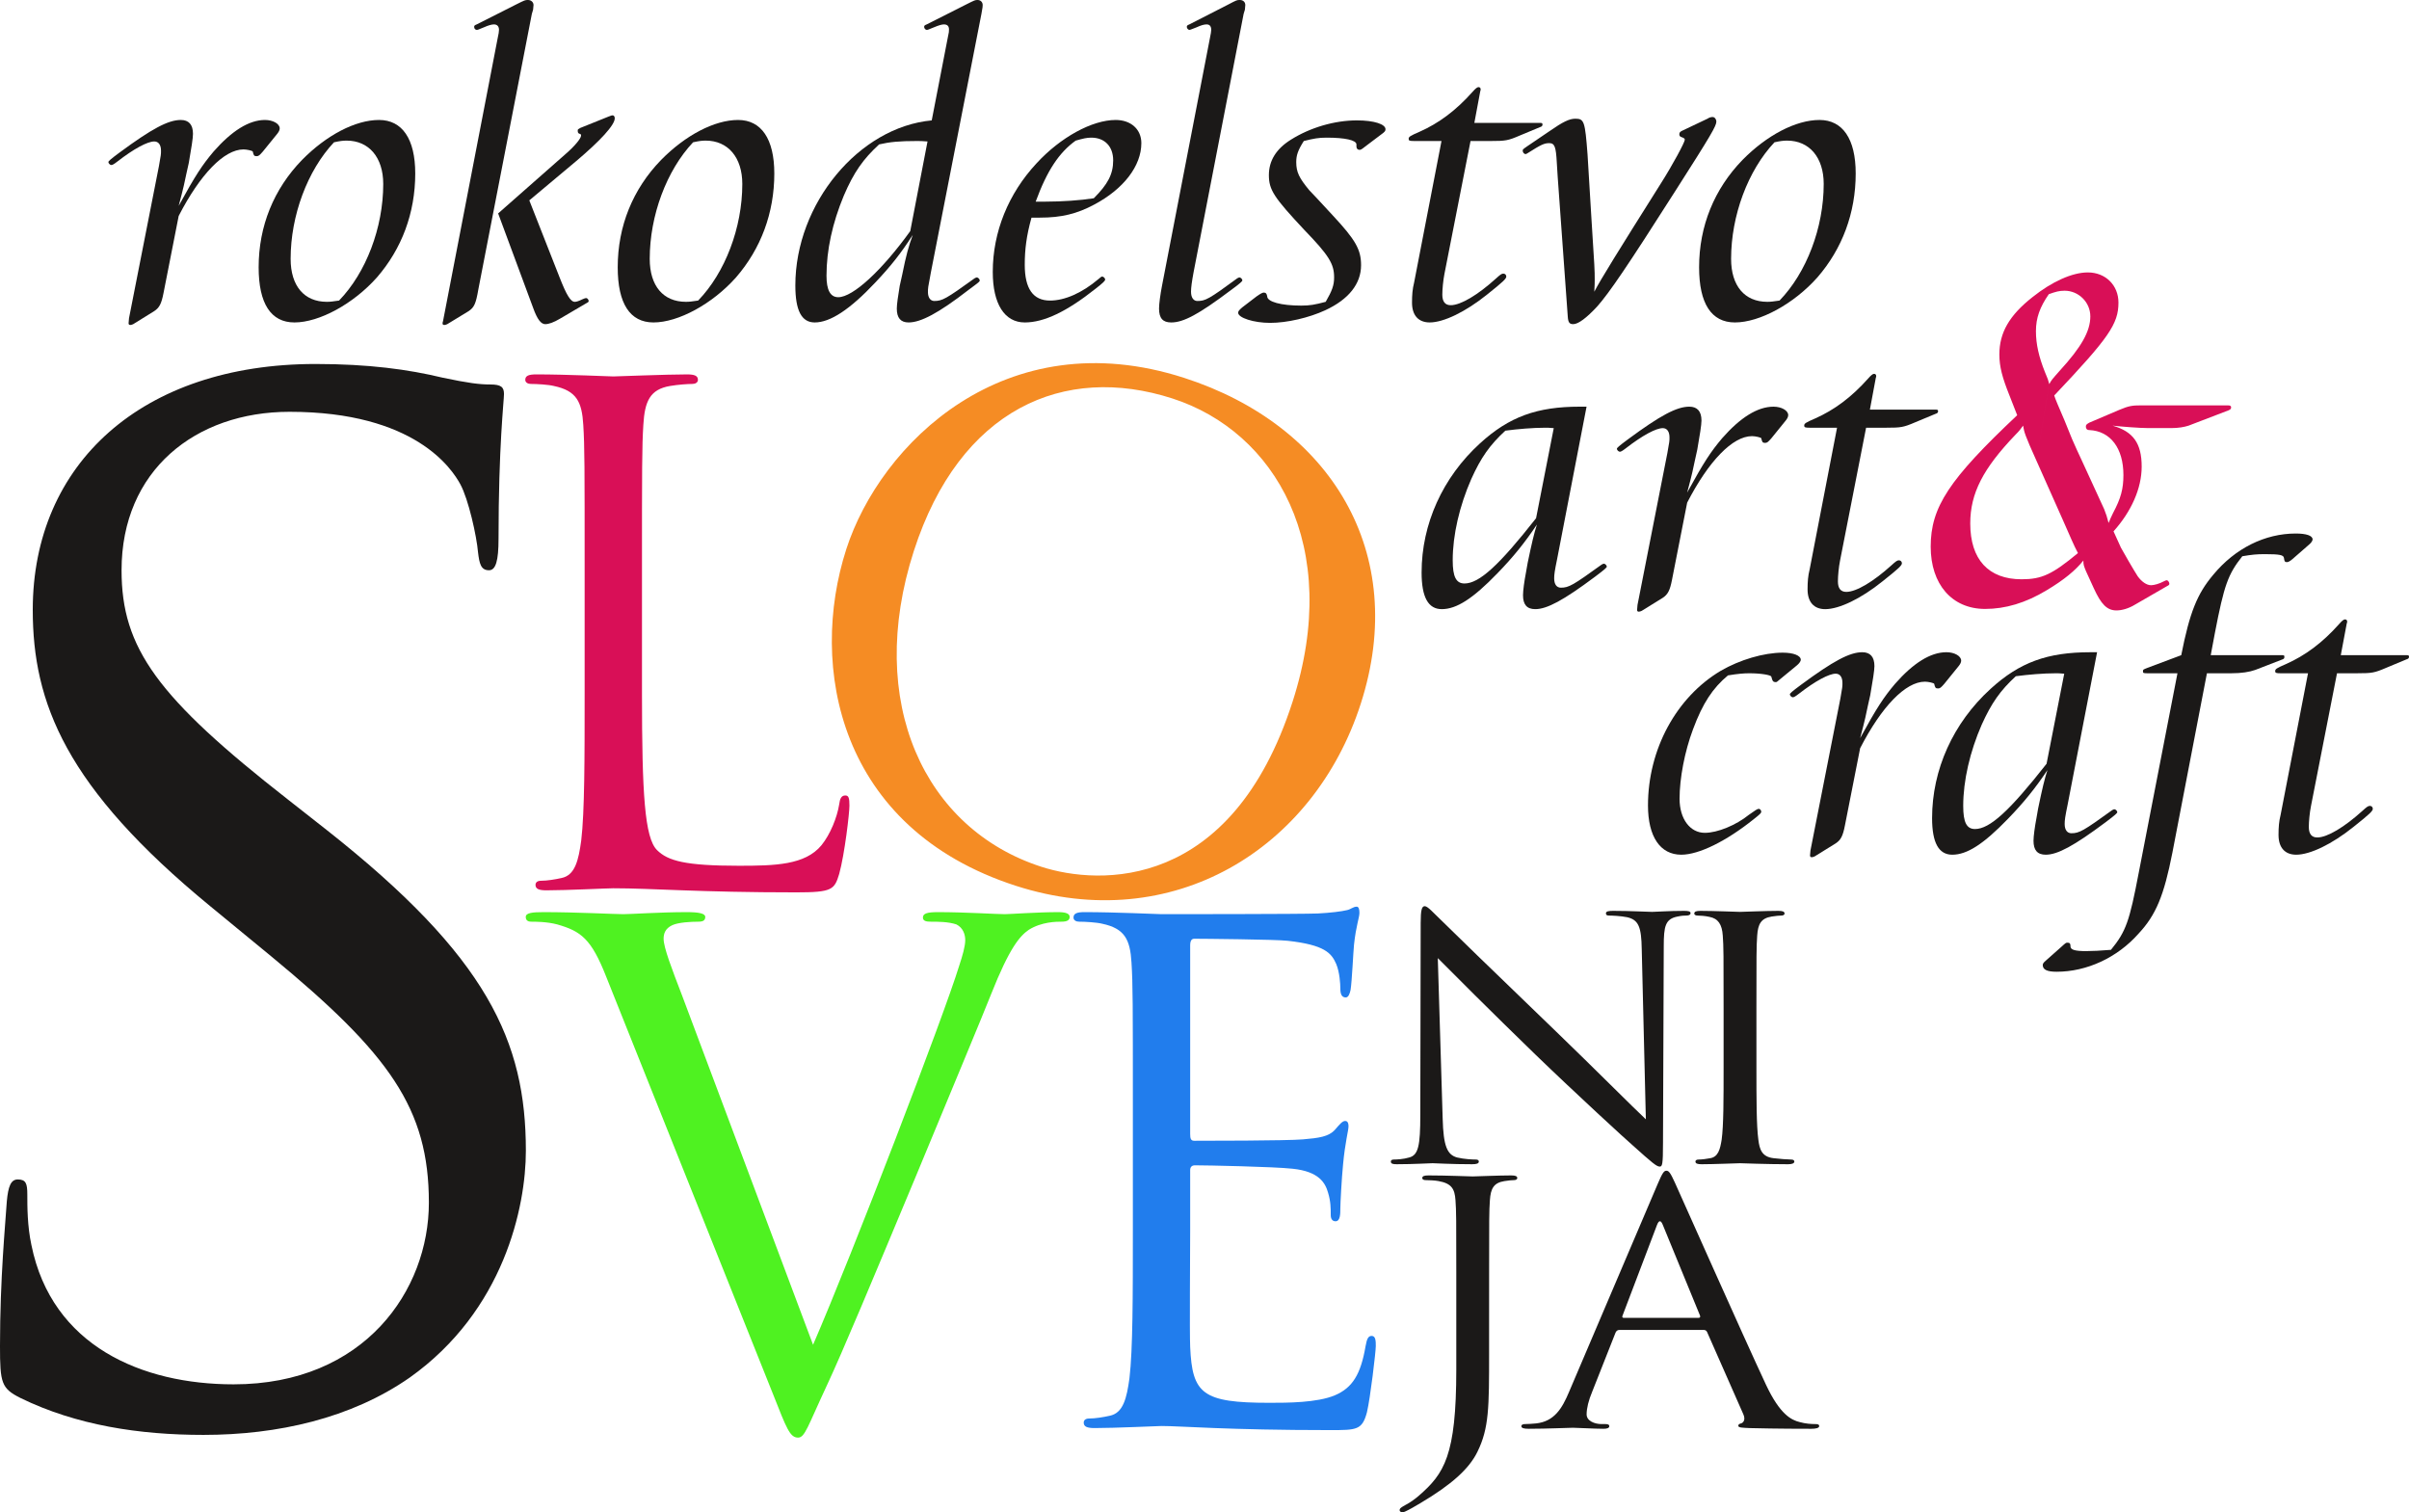
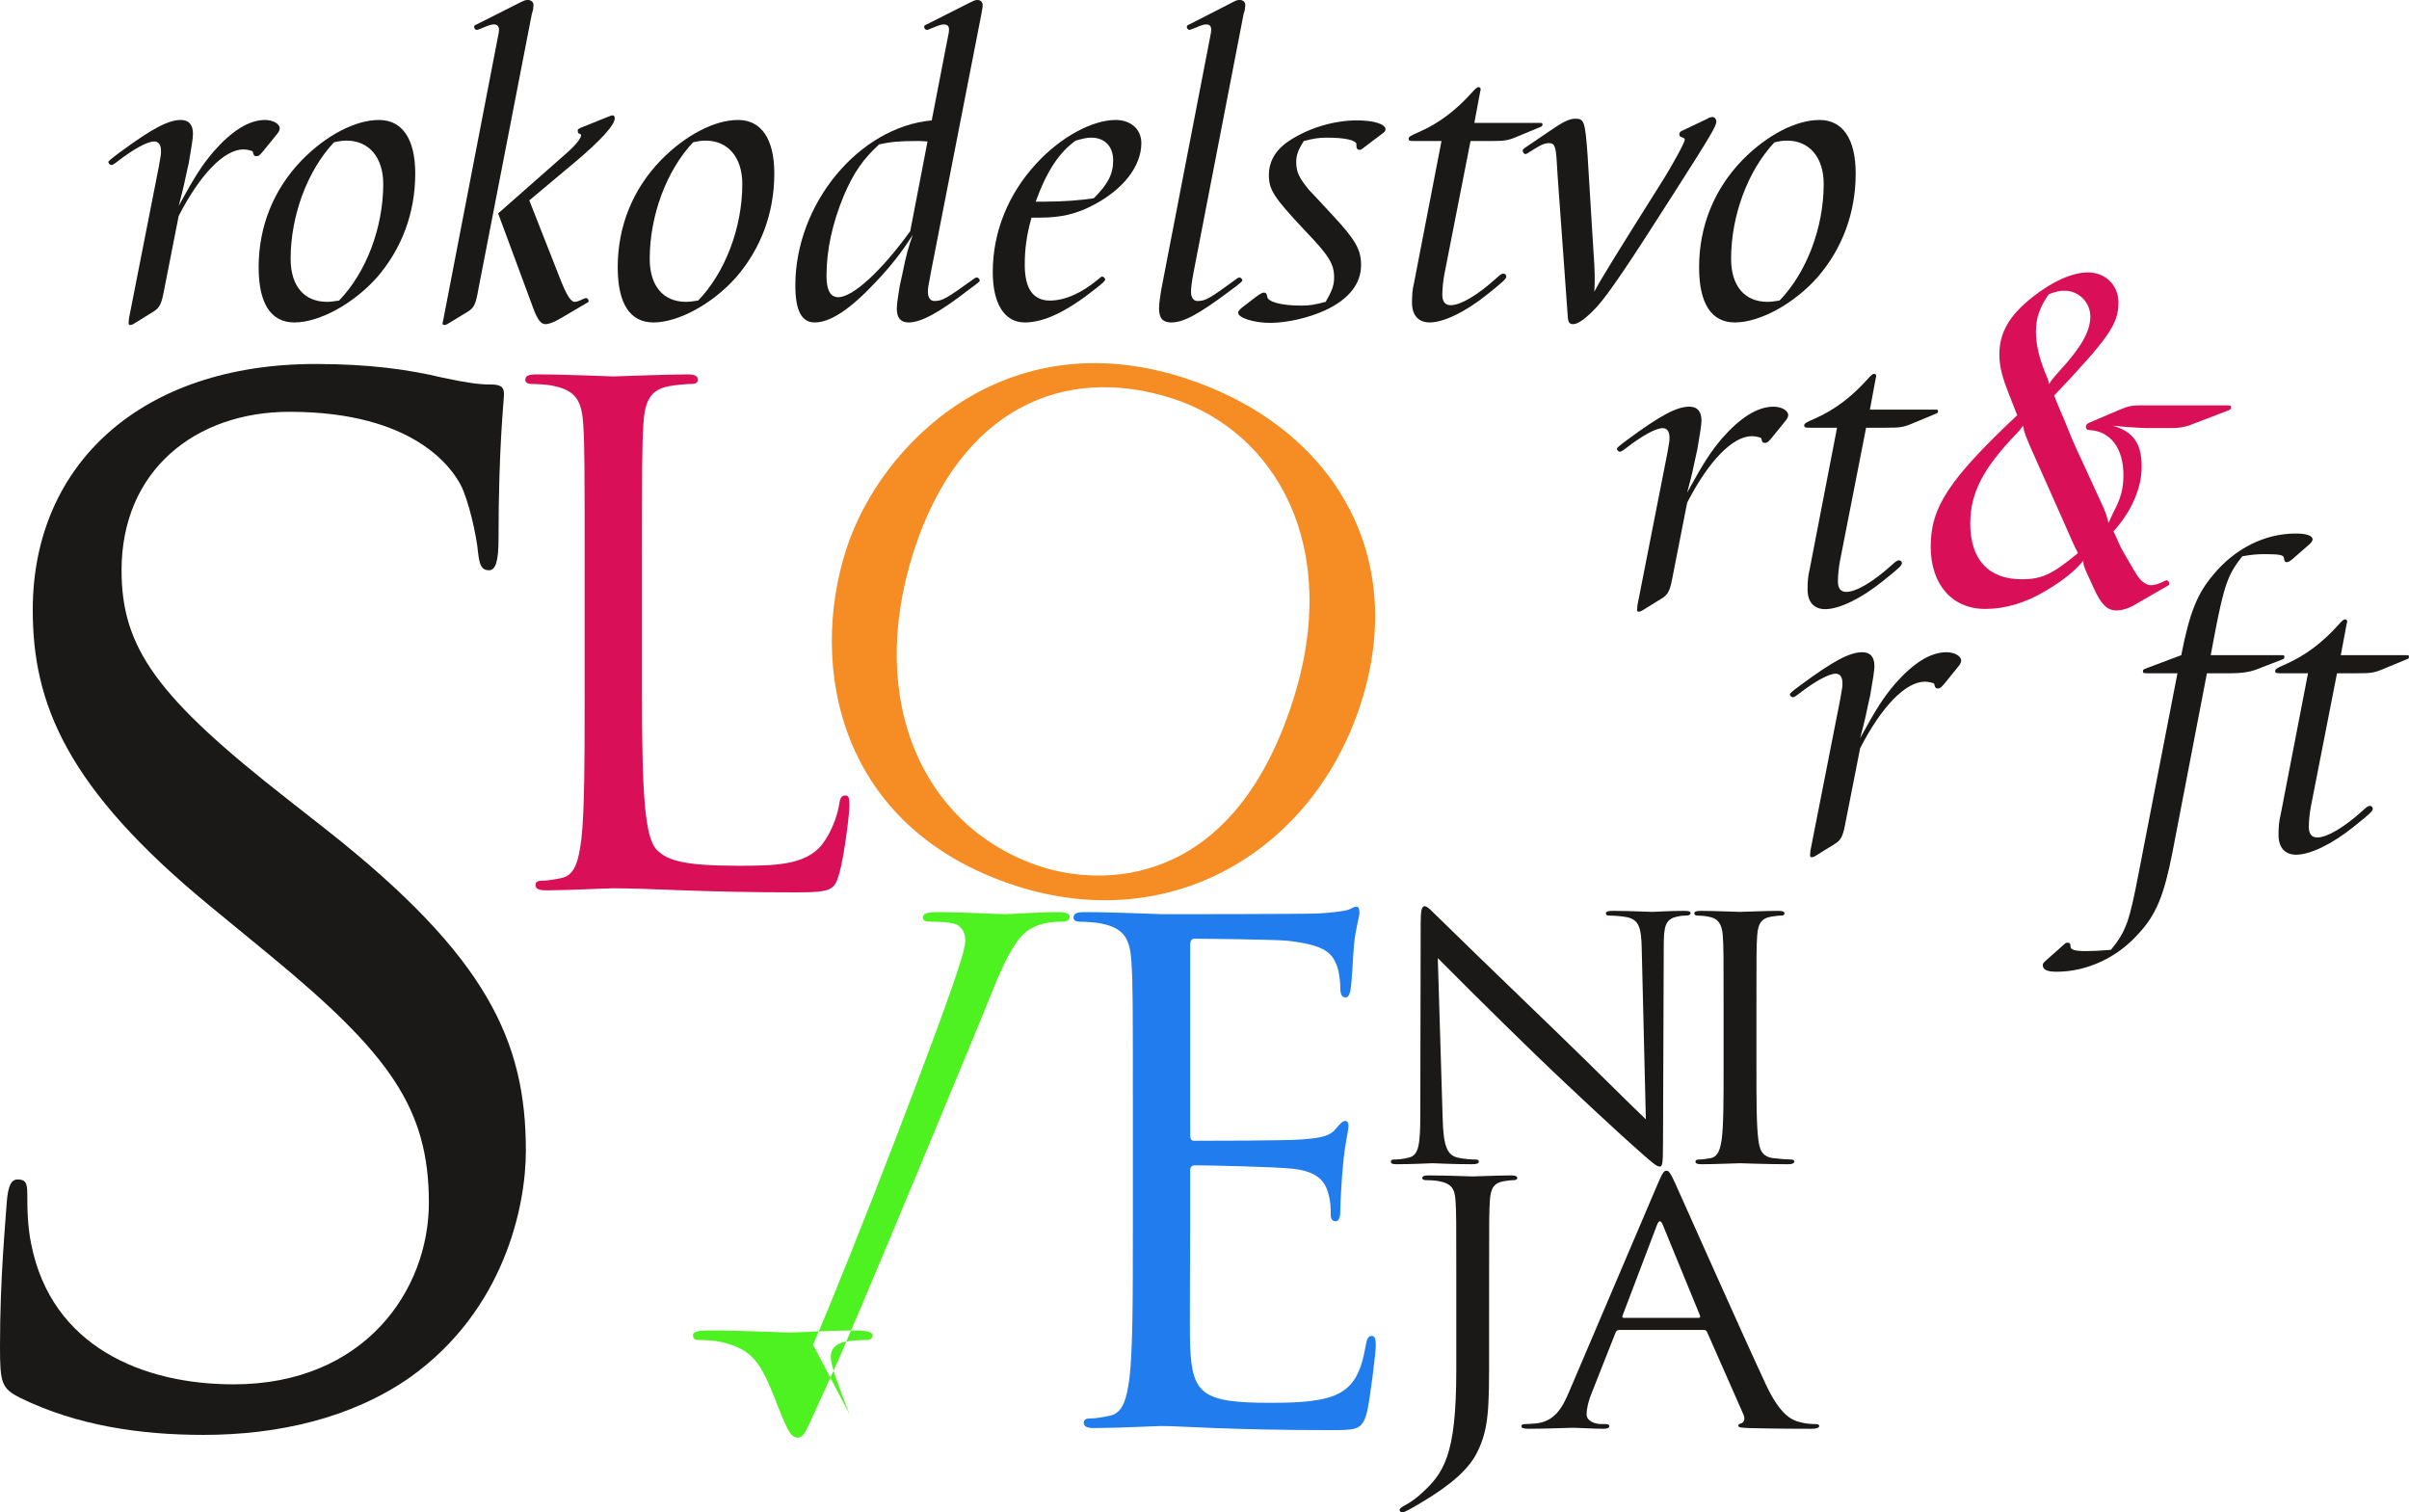
<svg xmlns="http://www.w3.org/2000/svg" xmlns:ns1="http://sodipodi.sourceforge.net/DTD/sodipodi-0.dtd" xmlns:ns2="http://www.inkscape.org/namespaces/inkscape" version="1.1" width="392.623" height="246.449" id="svg1170" viewBox="0 0 392.623 246.449" ns1:docname="rokodelstvo-logo.svg" ns2:version="1.0.1 (3bc2e81, 2020-09-07)">
  <defs id="defs1174" />
  <ns1:namedview pagecolor="#ffffff" bordercolor="#666666" borderopacity="1" objecttolerance="10" gridtolerance="10" guidetolerance="10" ns2:pageopacity="0" ns2:pageshadow="2" ns2:window-width="2560" ns2:window-height="1411" id="namedview1172" showgrid="false" ns2:zoom="2.9837635" ns2:cx="152.38413" ns2:cy="97.84954" ns2:window-x="0" ns2:window-y="0" ns2:window-maximized="1" ns2:current-layer="svg1170" ns2:document-rotation="0" />
  <g id="g1823" transform="translate(-156.118,-290.856)">
    <path d="m 159.457,518.687 c -3.118,-1.561 -3.34,-2.448 -3.34,-8.456 0,-11.135 0.887,-20.035 1.112,-23.601 0.223,-2.446 0.669,-3.56 1.78,-3.56 1.338,0 1.56,0.668 1.56,2.445 0,2.007 0,5.124 0.667,8.24 3.34,16.475 18.032,22.705 32.946,22.705 21.372,0 31.834,-15.36 31.834,-29.606 0,-15.36 -6.454,-24.263 -25.601,-40.067 l -10.018,-8.236 c -23.596,-19.367 -28.941,-33.171 -28.941,-48.309 0,-23.816 17.81,-40.067 46.082,-40.067 8.682,0 15.138,0.887 20.703,2.226 4.231,0.89 6.01,1.112 7.791,1.112 1.783,0 2.225,0.446 2.225,1.561 0,1.112 -0.888,8.457 -0.888,23.594 0,3.563 -0.446,5.121 -1.558,5.121 -1.337,0 -1.56,-1.115 -1.78,-2.897 -0.225,-2.67 -1.558,-8.678 -2.894,-11.129 -1.337,-2.445 -7.348,-11.797 -27.828,-11.797 -15.359,0 -27.38,9.571 -27.38,25.824 0,12.687 5.788,20.703 27.158,37.397 l 6.232,4.896 c 26.271,20.705 32.504,34.501 32.504,52.315 0,9.124 -3.564,26.043 -18.923,36.953 -9.572,6.676 -21.591,9.347 -33.616,9.347 -10.463,0 -20.702,-1.561 -29.827,-6.011 z" style="fill:#1b1918;fill-rule:evenodd" id="path1105" />
    <path d="m 260.749,403.92 c 0,16.35 0.443,23.467 2.447,25.469 1.777,1.78 4.671,2.559 13.345,2.559 5.895,0 10.788,-0.113 13.457,-3.338 1.447,-1.78 2.561,-4.561 2.893,-6.671 0.111,-0.89 0.333,-1.447 1,-1.447 0.556,0 0.668,0.444 0.668,1.666 0,1.226 -0.778,7.9 -1.668,11.124 -0.779,2.556 -1.113,3.003 -7.006,3.003 -16.017,0 -23.359,-0.668 -29.808,-0.668 -1.001,0 -7.564,0.335 -10.901,0.335 -1.223,0 -1.779,-0.225 -1.779,-0.89 0,-0.335 0.222,-0.668 0.888,-0.668 1.001,0 2.336,-0.222 3.337,-0.446 2.225,-0.444 2.782,-2.889 3.225,-6.117 0.556,-4.672 0.556,-13.455 0.556,-24.133 V 384.123 c 0,-17.351 0,-20.465 -0.221,-24.024 -0.222,-3.782 -1.113,-5.562 -4.784,-6.338 -0.889,-0.225 -2.78,-0.335 -3.78,-0.335 -0.445,0 -0.89,-0.222 -0.89,-0.665 0,-0.668 0.557,-0.89 1.78,-0.89 5.004,0 12.011,0.333 12.568,0.333 0.556,0 8.675,-0.333 12.011,-0.333 1.224,0 1.78,0.222 1.78,0.89 0,0.444 -0.445,0.665 -0.89,0.665 -0.777,0 -2.336,0.111 -3.672,0.335 -3.223,0.555 -4.114,2.446 -4.335,6.338 -0.222,3.56 -0.222,6.674 -0.222,24.024 z" style="fill:#d90f57;fill-opacity:1;fill-rule:evenodd" id="path1107" />
    <path d="m 349.105,352.435 c 23.817,7.686 36.745,28.453 28.789,53.114 -7.65,23.711 -30.694,37.893 -56.201,29.668 -29.004,-9.36 -33.796,-35.8 -27.648,-54.853 5.534,-17.145 25.847,-37.353 55.06,-27.928 z m -23.257,79.681 c 9.531,3.073 30.989,3.92 40.93,-26.881 8.2,-25.405 -2.851,-44.044 -19.578,-49.44 -17.674,-5.703 -34.661,1.672 -42.142,24.849 -7.959,24.664 1.737,45.323 20.79,51.472 z" style="fill:#f58c24;fill-opacity:1;fill-rule:evenodd" id="path1109" />
-     <path d="m 288.632,510.014 c 6.45,-14.903 21.355,-53.718 23.801,-61.725 0.557,-1.669 1.001,-3.227 1.001,-4.225 0,-0.89 -0.334,-2.002 -1.446,-2.559 -1.335,-0.443 -3.003,-0.443 -4.225,-0.443 -0.67,0 -1.225,-0.111 -1.225,-0.668 0,-0.667 0.669,-0.889 2.448,-0.889 4.449,0 9.566,0.333 10.9,0.333 0.668,0 5.449,-0.333 8.676,-0.333 1.223,0 1.892,0.222 1.892,0.778 0,0.555 -0.446,0.779 -1.337,0.779 -0.777,0 -3.225,0 -5.339,1.333 -1.446,1.001 -3.114,2.892 -6.117,10.456 -1.221,3.114 -6.783,16.462 -12.455,30.139 -6.785,16.242 -11.791,28.25 -14.348,33.699 -3.115,6.676 -3.559,8.454 -4.671,8.454 -1.337,0 -1.892,-1.556 -4.004,-6.896 l -27.25,-68.177 c -2.447,-6.23 -4.116,-7.453 -8.008,-8.565 -1.669,-0.443 -3.56,-0.443 -4.227,-0.443 -0.667,0 -0.891,-0.336 -0.891,-0.779 0,-0.667 1.113,-0.778 2.893,-0.778 5.339,0 11.677,0.333 13.014,0.333 1.111,0 6.116,-0.333 10.343,-0.333 2,0 3.003,0.222 3.003,0.778 0,0.555 -0.334,0.779 -1.112,0.779 -1.224,0 -3.227,0.111 -4.227,0.554 -1.224,0.557 -1.447,1.447 -1.447,2.224 0,1.447 1.337,4.894 3.003,9.233 z" style="fill:#4ff221;fill-opacity:1;fill-rule:evenodd" id="path1111" />
+     <path d="m 288.632,510.014 c 6.45,-14.903 21.355,-53.718 23.801,-61.725 0.557,-1.669 1.001,-3.227 1.001,-4.225 0,-0.89 -0.334,-2.002 -1.446,-2.559 -1.335,-0.443 -3.003,-0.443 -4.225,-0.443 -0.67,0 -1.225,-0.111 -1.225,-0.668 0,-0.667 0.669,-0.889 2.448,-0.889 4.449,0 9.566,0.333 10.9,0.333 0.668,0 5.449,-0.333 8.676,-0.333 1.223,0 1.892,0.222 1.892,0.778 0,0.555 -0.446,0.779 -1.337,0.779 -0.777,0 -3.225,0 -5.339,1.333 -1.446,1.001 -3.114,2.892 -6.117,10.456 -1.221,3.114 -6.783,16.462 -12.455,30.139 -6.785,16.242 -11.791,28.25 -14.348,33.699 -3.115,6.676 -3.559,8.454 -4.671,8.454 -1.337,0 -1.892,-1.556 -4.004,-6.896 c -2.447,-6.23 -4.116,-7.453 -8.008,-8.565 -1.669,-0.443 -3.56,-0.443 -4.227,-0.443 -0.667,0 -0.891,-0.336 -0.891,-0.779 0,-0.667 1.113,-0.778 2.893,-0.778 5.339,0 11.677,0.333 13.014,0.333 1.111,0 6.116,-0.333 10.343,-0.333 2,0 3.003,0.222 3.003,0.778 0,0.555 -0.334,0.779 -1.112,0.779 -1.224,0 -3.227,0.111 -4.227,0.554 -1.224,0.557 -1.447,1.447 -1.447,2.224 0,1.447 1.337,4.894 3.003,9.233 z" style="fill:#4ff221;fill-opacity:1;fill-rule:evenodd" id="path1111" />
    <path d="m 340.754,471.757 c 0,-17.351 0,-20.465 -0.222,-24.022 -0.222,-3.785 -1.112,-5.562 -4.783,-6.341 -0.89,-0.222 -2.778,-0.333 -3.782,-0.333 -0.444,0 -0.887,-0.225 -0.887,-0.668 0,-0.667 0.554,-0.889 1.777,-0.889 5.004,0 12.011,0.333 12.566,0.333 0.779,0 22.916,0 25.475,-0.111 2.108,-0.111 3.89,-0.333 4.783,-0.554 0.555,-0.111 0.998,-0.557 1.556,-0.557 0.333,0 0.444,0.446 0.444,1.001 0,0.778 -0.56,2.111 -0.887,5.228 -0.114,1.112 -0.335,6.006 -0.557,7.339 -0.114,0.557 -0.336,1.225 -0.782,1.225 -0.665,0 -0.885,-0.557 -0.885,-1.447 0,-0.779 -0.114,-2.67 -0.671,-4.006 -0.776,-1.777 -1.888,-3.111 -7.896,-3.779 -1.891,-0.225 -14.013,-0.335 -15.239,-0.335 -0.444,0 -0.668,0.335 -0.668,1.114 v 30.697 c 0,0.779 0.114,1.114 0.668,1.114 1.447,0 15.128,0 17.687,-0.225 2.667,-0.225 4.223,-0.446 5.229,-1.558 0.777,-0.89 1.218,-1.444 1.667,-1.444 0.335,0 0.554,0.222 0.554,0.887 0,0.671 -0.554,2.559 -0.89,6.23 -0.222,2.224 -0.441,6.338 -0.441,7.117 0,0.89 0,2.113 -0.784,2.113 -0.554,0 -0.779,-0.444 -0.779,-1.001 0,-1.112 0,-2.223 -0.441,-3.671 -0.446,-1.555 -1.447,-3.446 -5.781,-3.89 -3.011,-0.335 -14.019,-0.557 -15.907,-0.557 -0.557,0 -0.782,0.333 -0.782,0.779 v 9.784 c 0,3.782 -0.108,16.686 0,19.021 0.333,7.675 2.002,9.119 12.904,9.119 2.892,0 7.786,0 10.68,-1.223 2.887,-1.223 4.223,-3.447 5.002,-8.008 0.221,-1.223 0.443,-1.669 1.001,-1.669 0.665,0 0.665,0.89 0.665,1.669 0,0.89 -0.887,8.454 -1.445,10.789 -0.776,2.892 -1.666,2.892 -6.003,2.892 -16.797,0 -24.247,-0.668 -27.477,-0.668 -0.554,0 -7.561,0.336 -10.896,0.336 -1.223,0 -1.78,-0.222 -1.78,-0.89 0,-0.335 0.225,-0.668 0.89,-0.668 1.001,0 2.337,-0.222 3.335,-0.446 2.227,-0.444 2.781,-2.889 3.228,-6.116 0.554,-4.669 0.554,-13.456 0.554,-24.136 z" style="fill:#217ded;fill-opacity:1;fill-rule:evenodd" id="path1113" />
    <g id="Layer1001" transform="translate(32.365,-19.339)">
      <g id="Layer1002">
        <path d="m 358.882,492.5 c 0.119,4.48 0.728,5.897 2.37,6.333 1.155,0.276 2.492,0.33 3.035,0.33 0.303,0 0.487,0.108 0.487,0.325 0,0.33 -0.362,0.441 -1.095,0.441 -3.46,0 -5.895,-0.165 -6.439,-0.165 -0.546,0 -3.1,0.165 -5.832,0.165 -0.609,0 -0.971,-0.057 -0.971,-0.441 0,-0.216 0.181,-0.325 0.487,-0.325 0.484,0 1.577,-0.054 2.492,-0.33 1.515,-0.381 1.821,-1.964 1.821,-6.933 l 0.062,-31.297 c 0,-2.128 0.184,-2.728 0.668,-2.728 0.484,0 1.52,1.201 2.121,1.746 0.914,0.928 9.969,9.723 19.331,18.734 6.008,5.786 12.636,12.452 14.579,14.254 l -0.671,-27.745 c -0.062,-3.549 -0.484,-4.753 -2.367,-5.189 -1.09,-0.218 -2.492,-0.272 -2.979,-0.272 -0.425,0 -0.487,-0.165 -0.487,-0.382 0,-0.33 0.487,-0.384 1.212,-0.384 2.74,0 5.657,0.165 6.322,0.165 0.668,0 2.676,-0.165 5.17,-0.165 0.668,0 1.09,0.054 1.09,0.384 0,0.216 -0.241,0.382 -0.668,0.382 -0.303,0 -0.728,0 -1.46,0.161 -1.999,0.384 -2.245,1.583 -2.245,4.864 l -0.122,32.003 c 0,3.606 -0.119,3.88 -0.546,3.88 -0.487,0 -1.218,-0.604 -4.434,-3.498 -0.671,-0.544 -9.42,-8.573 -15.861,-14.801 -7.05,-6.828 -13.918,-13.707 -15.864,-15.674 z" style="fill:#1b1918;fill-rule:evenodd" id="path1115" />
        <path d="m 410.019,484.09 c 0,5.243 0,9.558 0.314,11.849 0.195,1.585 0.574,2.787 2.486,3.006 0.89,0.108 2.297,0.219 2.867,0.219 0.384,0 0.509,0.162 0.509,0.325 0,0.276 -0.316,0.441 -1.017,0.441 -3.506,0 -7.518,-0.165 -7.834,-0.165 -0.317,0 -4.337,0.165 -6.244,0.165 -0.701,0 -1.02,-0.111 -1.02,-0.441 0,-0.163 0.127,-0.325 0.511,-0.325 0.568,0 1.337,-0.111 1.913,-0.219 1.269,-0.219 1.593,-1.421 1.847,-3.006 0.317,-2.291 0.317,-6.606 0.317,-11.849 v -9.612 c 0,-8.521 0,-10.05 -0.133,-11.8 -0.122,-1.856 -0.763,-2.787 -2.161,-3.057 -0.7,-0.164 -1.531,-0.217 -1.975,-0.217 -0.252,0 -0.508,-0.108 -0.508,-0.327 0,-0.328 0.317,-0.439 1.014,-0.439 2.102,0 6.122,0.165 6.438,0.165 0.316,0 4.328,-0.165 6.238,-0.165 0.701,0 1.022,0.111 1.022,0.439 0,0.219 -0.254,0.327 -0.508,0.327 -0.449,0 -0.828,0.054 -1.593,0.161 -1.723,0.276 -2.232,1.204 -2.359,3.114 -0.125,1.75 -0.125,3.279 -0.125,11.8 z" style="fill:#1b1918;fill-rule:evenodd" id="path1117" />
      </g>
      <g id="Layer1003">
        <path d="m 366.449,530.698 c 0,8.849 0,12.236 -1.91,16.112 -1.339,2.732 -4.145,5.3 -9.301,8.357 -0.828,0.492 -1.85,1.093 -2.489,1.369 -0.122,0.051 -0.252,0.108 -0.446,0.108 -0.186,0 -0.438,-0.108 -0.438,-0.33 0,-0.327 0.317,-0.492 0.885,-0.819 0.768,-0.382 1.661,-1.036 2.229,-1.529 4.144,-3.603 6.122,-6.5 6.122,-20.59 v -15.788 c 0,-8.519 0,-10.047 -0.132,-11.795 -0.124,-1.856 -0.639,-2.729 -2.738,-3.114 -0.506,-0.108 -1.591,-0.162 -2.164,-0.162 -0.257,0 -0.512,-0.111 -0.512,-0.33 0,-0.327 0.319,-0.435 1.017,-0.435 2.868,0 6.885,0.165 7.199,0.165 0.322,0 4.334,-0.165 6.244,-0.165 0.704,0 1.023,0.108 1.023,0.435 0,0.219 -0.257,0.33 -0.511,0.33 -0.447,0 -0.828,0.054 -1.591,0.162 -1.723,0.273 -2.234,1.203 -2.359,3.114 -0.127,1.748 -0.127,3.276 -0.127,11.795 z" style="fill:#1b1918;fill-rule:evenodd" id="path1120" />
        <path d="m 393.937,503.118 c 0.768,-1.802 1.02,-2.129 1.404,-2.129 0.382,0 0.633,0.271 1.401,1.964 0.955,2.077 10.959,24.634 14.844,32.933 2.291,4.862 4.142,5.735 5.476,6.062 0.952,0.273 1.91,0.327 2.554,0.327 0.382,0 0.631,0.057 0.631,0.33 0,0.327 -0.571,0.438 -1.274,0.438 -0.958,0 -5.608,0 -9.996,-0.111 -1.215,-0.057 -1.918,-0.057 -1.918,-0.381 0,-0.219 0.195,-0.33 0.452,-0.384 0.379,-0.108 0.76,-0.601 0.379,-1.475 l -5.921,-13.434 c -0.127,-0.219 -0.257,-0.327 -0.574,-0.327 h -13.694 c -0.322,0 -0.514,0.162 -0.641,0.435 l -3.82,9.666 c -0.576,1.366 -0.898,2.675 -0.898,3.66 0,1.093 1.342,1.583 2.424,1.583 h 0.638 c 0.446,0 0.636,0.111 0.636,0.33 0,0.327 -0.384,0.438 -0.952,0.438 -1.531,0 -4.266,-0.168 -4.97,-0.168 -0.7,0 -4.207,0.168 -7.204,0.168 -0.825,0 -1.206,-0.111 -1.206,-0.438 0,-0.219 0.254,-0.33 0.574,-0.33 0.449,0 1.333,-0.054 1.845,-0.108 2.933,-0.328 4.209,-2.405 5.353,-5.135 z m 6.628,21.847 c 0.317,0 0.317,-0.165 0.254,-0.384 l -6.051,-14.749 c -0.322,-0.814 -0.641,-0.814 -0.955,0 l -5.608,14.749 c -0.13,0.276 0,0.384 0.19,0.384 z" style="fill:#1b1918;fill-rule:evenodd" id="path1122" />
      </g>
    </g>
    <g id="Layer1004" transform="translate(32.365,-19.339)">
      <path d="m 150.406,357.941 c -0.345,1.786 -0.689,2.402 -1.51,2.952 l -3.432,2.129 c -0.136,0.065 -0.341,0.136 -0.477,0.136 -0.208,0 -0.278,-0.136 -0.278,-0.273 l 0.069,-0.825 4.872,-24.763 c 0.344,-1.924 0.344,-1.924 0.344,-2.543 0,-0.957 -0.411,-1.506 -1.098,-1.506 -1.097,0 -3.292,1.163 -6.037,3.291 -0.617,0.482 -0.823,0.549 -0.961,0.549 -0.207,0 -0.481,-0.273 -0.481,-0.482 0,-0.135 0.275,-0.411 1.853,-1.577 5.214,-3.841 7.89,-5.283 9.946,-5.283 1.307,0 1.989,0.757 1.989,2.267 0,0.684 -0.273,2.396 -0.683,4.733 l -0.413,1.85 c -0.207,1.031 -0.413,2.062 -1.234,5.146 2.742,-5.008 3.84,-6.655 5.69,-8.852 2.953,-3.362 5.766,-5.144 8.37,-5.144 1.307,0 2.405,0.62 2.405,1.371 0,0.276 -0.139,0.549 -0.413,0.896 l -2.334,2.877 c -0.545,0.62 -0.683,0.757 -1.028,0.757 -0.411,0 -0.479,-0.138 -0.617,-0.757 -0.069,-0.138 -0.962,-0.344 -1.511,-0.344 -3.156,0 -7.065,4.05 -10.563,10.84 z" style="fill:#1b1918;fill-rule:evenodd" id="path1126" />
      <path d="m 191.43,338.458 c 0,6.45 -2.196,12.282 -6.245,16.948 -3.843,4.32 -9.399,7.337 -13.446,7.337 -3.841,0 -5.831,-3.084 -5.831,-8.984 0,-6.722 2.47,-12.763 7.065,-17.495 3.979,-4.046 8.711,-6.519 12.556,-6.519 3.773,0 5.901,3.086 5.901,8.713 z m -5.217,1.715 c 0,-4.323 -2.331,-7.063 -5.967,-7.063 -0.62,0 -1.098,0.065 -2.059,0.273 -4.322,4.593 -7.066,11.935 -7.066,19.001 0,4.391 2.194,6.998 5.902,6.998 0.617,0 1.028,-0.068 1.99,-0.206 4.39,-4.529 7.201,-11.868 7.201,-19.004 z" style="fill:#1b1918;fill-rule:evenodd" id="path1128" />
      <path d="m 204.874,316.368 c 0.139,-0.549 0.207,-1.099 0.207,-1.304 0,-0.546 -0.275,-0.89 -0.821,-0.89 -0.344,0 -0.892,0.135 -1.649,0.479 -0.959,0.411 -1.03,0.411 -1.166,0.411 -0.207,0 -0.411,-0.203 -0.411,-0.479 0,-0.205 0.066,-0.276 0.411,-0.411 l 6.379,-3.225 c 1.512,-0.755 1.512,-0.755 1.991,-0.755 0.482,0 0.893,0.344 0.893,0.823 l -0.069,0.755 -0.205,0.687 -8.713,44.866 c -0.411,2.402 -0.686,2.952 -1.577,3.569 l -3.498,2.129 c -0.139,0.065 -0.343,0.136 -0.481,0.136 -0.139,0 -0.277,-0.07 -0.277,-0.206 0,-0.138 0,-0.276 0.069,-0.411 z m 11.048,18.936 c 1.439,-1.239 2.536,-2.537 2.536,-3.021 0,-0.133 -0.069,-0.271 -0.205,-0.271 -0.275,-0.073 -0.341,-0.208 -0.341,-0.552 0,-0.205 0.066,-0.205 0.408,-0.411 l 4.599,-1.85 c 0.548,-0.208 0.548,-0.208 0.686,-0.208 0.206,0 0.342,0.208 0.342,0.482 0,1.098 -2.333,3.639 -6.311,6.998 l -7.615,6.379 4.938,12.558 c 1.1,2.811 1.784,3.977 2.471,3.977 0.275,0 0.685,-0.138 1.235,-0.411 0.344,-0.138 0.48,-0.206 0.616,-0.206 0.207,0 0.413,0.273 0.413,0.479 0,0.138 -0.07,0.205 -0.344,0.344 l -4.323,2.537 c -1.028,0.617 -1.852,0.895 -2.401,0.895 -0.686,0 -1.304,-0.757 -1.989,-2.678 l -5.696,-15.368 z" style="fill:#1b1918;fill-rule:evenodd" id="path1130" />
      <path d="m 249.952,338.458 c 0,6.45 -2.197,12.282 -6.244,16.948 -3.841,4.32 -9.398,7.337 -13.448,7.337 -3.84,0 -5.83,-3.084 -5.83,-8.984 0,-6.722 2.469,-12.763 7.066,-17.495 3.978,-4.046 8.713,-6.519 12.555,-6.519 3.773,0 5.9,3.086 5.9,8.713 z m -5.217,1.715 c 0,-4.323 -2.331,-7.063 -5.966,-7.063 -0.617,0 -1.099,0.065 -2.057,0.273 -4.323,4.593 -7.065,11.935 -7.065,19.001 0,4.391 2.191,6.998 5.898,6.998 0.618,0 1.029,-0.068 1.991,-0.206 4.39,-4.529 7.2,-11.868 7.2,-19.004 z" style="fill:#1b1918;fill-rule:evenodd" id="path1132" />
      <path d="m 278.216,316.368 c 0.206,-0.96 0.206,-1.028 0.206,-1.372 0,-0.549 -0.274,-0.822 -0.827,-0.822 -0.342,0 -0.821,0.135 -1.643,0.479 -0.963,0.411 -1.029,0.411 -1.167,0.411 -0.207,0 -0.412,-0.273 -0.412,-0.479 0,-0.205 0.069,-0.276 0.412,-0.411 l 6.382,-3.225 c 1.508,-0.755 1.508,-0.755 1.918,-0.755 0.48,0 0.827,0.344 0.827,0.823 0,0.276 0,0.276 -0.205,1.442 l -8.236,42.12 c -0.481,2.54 -0.481,2.54 -0.481,3.227 0,0.89 0.415,1.439 1.032,1.439 1.302,0 1.92,-0.344 6.583,-3.704 0.139,-0.07 0.276,-0.135 0.345,-0.135 0.204,0 0.48,0.273 0.48,0.479 0,0.206 0,0.206 -1.852,1.577 -4.872,3.774 -7.754,5.28 -9.741,5.28 -1.306,0 -1.921,-0.752 -1.921,-2.261 0,-0.687 0.204,-2.058 0.476,-3.706 l 0.412,-1.85 c 0.62,-3.09 1.032,-4.596 1.716,-6.452 -1.852,2.881 -3.499,5.01 -6.103,7.756 -4.119,4.388 -7.343,6.514 -9.881,6.514 -2.128,0 -3.157,-1.918 -3.157,-6.033 0,-13.312 10.359,-25.797 22.229,-26.895 z m -3.294,16.878 c -0.824,-0.07 -1.305,-0.07 -1.782,-0.07 -2.748,0 -4.324,0.138 -6.108,0.552 -2.605,2.399 -4.113,4.525 -5.761,8.367 -1.852,4.461 -2.813,8.852 -2.813,13.036 0,2.332 0.617,3.498 1.919,3.498 2.404,0 7.135,-4.39 11.731,-10.772 z" style="fill:#1b1918;fill-rule:evenodd" id="path1134" />
      <path d="m 291.868,345.663 c -0.825,2.949 -1.098,5.213 -1.098,7.683 0,3.912 1.368,5.832 4.117,5.832 2.399,0 5.213,-1.236 7.889,-3.498 0.411,-0.344 0.479,-0.414 0.62,-0.414 0.205,0 0.479,0.276 0.479,0.482 0,0.205 -0.341,0.549 -1.577,1.509 -4.666,3.704 -8.373,5.486 -11.527,5.486 -3.295,0 -5.215,-3.016 -5.215,-8.232 0,-6.517 2.538,-12.758 7.132,-17.698 3.914,-4.255 9.06,-7.068 12.904,-7.068 2.467,0 4.18,1.51 4.18,3.776 0,3.703 -2.881,7.474 -7.68,10.014 -2.811,1.507 -5.352,2.127 -8.852,2.127 z m 2.331,-2.608 c 2.607,0 5.625,-0.206 7.821,-0.549 2.265,-2.261 3.16,-3.909 3.16,-6.173 0,-2.267 -1.374,-3.706 -3.571,-3.706 -0.755,0 -1.304,0.141 -2.538,0.484 -2.676,1.917 -4.667,4.866 -6.52,9.944 z" style="fill:#1b1918;fill-rule:evenodd" id="path1136" />
      <path d="m 320.955,316.368 c 0.138,-0.617 0.205,-1.099 0.205,-1.304 0,-0.617 -0.276,-0.89 -0.755,-0.89 -0.411,0 -0.89,0.135 -1.647,0.479 -0.89,0.344 -1.028,0.411 -1.163,0.411 -0.208,0 -0.411,-0.273 -0.411,-0.479 0,-0.205 0.068,-0.276 0.411,-0.411 l 6.306,-3.225 c 1.444,-0.755 1.444,-0.755 1.926,-0.755 0.544,0 0.887,0.344 0.887,0.823 l -0.065,0.755 -0.208,0.687 -8.159,42.12 c -0.278,1.512 -0.414,2.473 -0.414,3.16 0,0.958 0.414,1.507 1.031,1.507 1.301,0 1.851,-0.273 6.517,-3.704 0.135,-0.07 0.273,-0.135 0.344,-0.135 0.203,0 0.476,0.273 0.476,0.479 0,0.138 -0.343,0.479 -1.85,1.577 -5.281,3.977 -7.753,5.28 -9.744,5.28 -1.371,0 -1.986,-0.684 -1.986,-2.261 0,-0.755 0.203,-2.264 0.479,-3.706 z" style="fill:#1b1918;fill-rule:evenodd" id="path1138" />
      <path d="m 344.826,333.728 c 0,-0.687 -1.848,-1.101 -4.867,-1.101 -1.306,0 -2.064,0.141 -3.709,0.549 -0.958,1.508 -1.234,2.334 -1.234,3.429 0,1.648 0.481,2.608 2.129,4.596 0.273,0.276 1.577,1.647 3.841,4.117 3.706,3.979 4.596,5.556 4.596,8.097 0,3.017 -1.991,5.557 -5.83,7.339 -2.676,1.236 -6.244,2.059 -8.989,2.059 -2.676,0 -5.213,-0.823 -5.213,-1.647 0,-0.273 0.203,-0.479 0.684,-0.89 l 2.335,-1.788 c 0.682,-0.476 0.96,-0.611 1.166,-0.611 0.34,0 0.479,0.203 0.549,0.611 0,0.895 2.264,1.512 5.557,1.512 1.374,0 2.194,-0.138 3.977,-0.617 1.028,-1.786 1.372,-2.673 1.372,-3.977 0,-2.197 -0.82,-3.571 -4.87,-7.753 -4.942,-5.281 -5.762,-6.517 -5.762,-8.919 0,-2.332 1.171,-4.258 3.568,-5.761 3.154,-1.991 7.134,-3.157 10.77,-3.157 2.816,0 4.667,0.62 4.667,1.439 0,0.273 -0.071,0.411 -0.755,0.895 l -2.538,1.915 c -0.687,0.549 -0.757,0.549 -0.96,0.549 -0.279,0 -0.484,-0.205 -0.484,-0.549 v -0.132 z" style="fill:#1b1918;fill-rule:evenodd" id="path1140" />
      <path d="m 359.166,354.855 c -0.2,1.031 -0.341,2.47 -0.341,3.362 0,1.166 0.484,1.715 1.371,1.715 1.647,0 4.464,-1.715 7.345,-4.323 0.755,-0.684 0.955,-0.823 1.231,-0.823 0.276,0 0.479,0.206 0.479,0.479 0,0.344 -0.479,0.825 -3.155,2.951 -3.5,2.811 -7.063,4.526 -9.325,4.526 -1.85,0 -2.886,-1.166 -2.886,-3.222 0,-1.236 0.07,-2.197 0.344,-3.292 l 4.461,-23.053 h -4.461 c -0.755,0 -0.893,-0.065 -0.893,-0.344 0,-0.344 0.211,-0.481 1.786,-1.166 3.087,-1.369 5.903,-3.43 8.643,-6.517 0.479,-0.547 0.755,-0.755 0.96,-0.755 0.208,0 0.344,0.138 0.344,0.344 0,0.07 0,0.206 -0.065,0.344 l -0.96,5.145 h 10.764 c 0.278,0 0.344,0.07 0.344,0.276 0,0.203 -0.135,0.341 -0.408,0.411 l -3.292,1.369 c -1.921,0.828 -2.335,0.893 -4.737,0.893 h -3.292 z" style="fill:#1b1918;fill-rule:evenodd" id="path1142" />
      <path d="m 383.11,345.524 c 0.552,8.649 0.552,8.649 0.552,10.223 0,0.276 0,1.095 -0.068,1.991 1.028,-1.991 3.839,-6.52 10.84,-17.633 1.921,-3.019 3.909,-6.722 3.909,-7.133 0,-0.206 -0.138,-0.276 -0.482,-0.414 -0.273,-0.071 -0.408,-0.208 -0.408,-0.479 0,-0.276 0.135,-0.414 0.408,-0.552 l 4.182,-1.988 c 0.279,-0.206 0.617,-0.273 0.828,-0.273 0.341,0 0.614,0.344 0.614,0.755 0,0.685 -0.825,2.129 -6.655,11.251 -7.953,12.487 -10.77,16.605 -12.761,18.866 -1.715,1.853 -3.084,2.884 -3.909,2.884 -0.617,0 -0.825,-0.279 -0.89,-1.236 l -1.647,-22.846 -0.141,-2.264 c -0.138,-2.54 -0.341,-3.154 -1.234,-3.154 -0.825,0 -1.371,0.273 -3.43,1.577 -0.205,0.138 -0.343,0.205 -0.408,0.205 -0.276,0 -0.481,-0.276 -0.481,-0.552 0,-0.206 0,-0.206 0.684,-0.687 l 3.636,-2.467 c 2.265,-1.577 3.295,-2.058 4.256,-2.058 1.442,0 1.577,0.414 1.988,5.832 z" style="fill:#1b1918;fill-rule:evenodd" id="path1144" />
      <path d="m 426.197,338.458 c 0,6.45 -2.194,12.282 -6.244,16.948 -3.841,4.32 -9.395,7.337 -13.445,7.337 -3.841,0 -5.832,-3.084 -5.832,-8.984 0,-6.722 2.472,-12.763 7.066,-17.495 3.98,-4.046 8.716,-6.519 12.56,-6.519 3.771,0 5.895,3.086 5.895,8.713 z m -5.213,1.715 c 0,-4.323 -2.335,-7.063 -5.965,-7.063 -0.62,0 -1.099,0.065 -2.059,0.273 -4.325,4.593 -7.069,11.935 -7.069,19.001 0,4.391 2.197,6.998 5.9,6.998 0.617,0 1.028,-0.068 1.994,-0.206 4.388,-4.529 7.199,-11.868 7.199,-19.004 z" style="fill:#1b1918;fill-rule:evenodd" id="path1146" />
    </g>
    <g id="Layer1005" transform="translate(32.365,-19.339)">
-       <path d="m 377.535,401.303 c -0.411,1.991 -0.479,2.54 -0.479,3.159 0,0.958 0.408,1.507 1.093,1.507 1.304,0 1.991,-0.411 6.658,-3.774 0.138,-0.068 0.273,-0.138 0.344,-0.138 0.208,0 0.481,0.276 0.481,0.481 0,0.138 -0.273,0.411 -1.921,1.647 -5.148,3.844 -7.823,5.281 -9.741,5.281 -1.374,0 -1.994,-0.755 -1.994,-2.264 0,-0.755 0.203,-2.264 0.481,-3.706 l 0.276,-1.574 c 0.687,-3.295 1.028,-4.734 1.507,-6.244 -1.921,2.881 -3.841,5.281 -6.447,7.956 -3.982,4.12 -6.652,5.832 -9.06,5.832 -2.194,0 -3.287,-1.918 -3.287,-5.97 0,-7.888 3.425,-15.504 9.53,-21.06 4.734,-4.32 9.263,-5.968 16.261,-5.968 h 1.095 z m -0.549,-21.336 C 376.369,379.9 375.817,379.9 375.611,379.9 c -1.988,0 -4.458,0.206 -6.514,0.481 -2.54,2.332 -3.98,4.391 -5.557,7.888 -1.923,4.391 -3.022,9.125 -3.022,13.24 0,2.678 0.552,3.774 1.921,3.774 2.402,0 5.627,-2.949 11.665,-10.634 z" style="fill:#1b1918;fill-rule:evenodd" id="path1149" />
      <path d="m 396.263,404.666 c -0.344,1.783 -0.687,2.4 -1.51,2.954 l -3.43,2.124 c -0.141,0.068 -0.343,0.135 -0.484,0.135 -0.203,0 -0.271,-0.135 -0.271,-0.273 l 0.068,-0.822 4.87,-24.766 c 0.344,-1.923 0.344,-1.923 0.344,-2.54 0,-0.958 -0.411,-1.51 -1.096,-1.51 -1.098,0 -3.292,1.169 -6.038,3.295 -0.617,0.479 -0.819,0.549 -0.96,0.549 -0.203,0 -0.481,-0.276 -0.481,-0.481 0,-0.138 0.278,-0.411 1.855,-1.577 5.213,-3.844 7.886,-5.284 9.95,-5.284 1.298,0 1.983,0.755 1.983,2.265 0,0.687 -0.273,2.402 -0.684,4.734 l -0.408,1.85 c -0.208,1.031 -0.414,2.061 -1.239,5.145 2.746,-5.006 3.844,-6.651 5.697,-8.848 2.949,-3.36 5.763,-5.145 8.37,-5.145 1.301,0 2.399,0.617 2.399,1.372 0,0.276 -0.135,0.549 -0.408,0.893 l -2.332,2.881 c -0.549,0.617 -0.688,0.755 -1.031,0.755 -0.414,0 -0.482,-0.138 -0.617,-0.755 -0.071,-0.138 -0.96,-0.344 -1.512,-0.344 -3.154,0 -7.066,4.047 -10.567,10.839 z" style="fill:#1b1918;fill-rule:evenodd" id="path1151" />
      <path d="m 423.643,401.577 c -0.208,1.033 -0.344,2.47 -0.344,3.362 0,1.166 0.473,1.715 1.369,1.715 1.647,0 4.461,-1.715 7.342,-4.32 0.755,-0.688 0.958,-0.825 1.236,-0.825 0.271,0 0.481,0.206 0.481,0.479 0,0.346 -0.481,0.825 -3.163,2.951 -3.495,2.816 -7.063,4.529 -9.33,4.529 -1.85,0 -2.881,-1.166 -2.881,-3.222 0,-1.239 0.07,-2.2 0.346,-3.295 L 423.159,379.9 h -4.458 c -0.76,0 -0.893,-0.068 -0.893,-0.344 0,-0.344 0.203,-0.481 1.783,-1.166 3.087,-1.371 5.9,-3.43 8.643,-6.517 0.484,-0.549 0.755,-0.755 0.96,-0.755 0.208,0 0.344,0.138 0.344,0.344 0,0.068 0,0.205 -0.068,0.344 l -0.958,5.145 h 10.77 c 0.273,0 0.344,0.068 0.344,0.273 0,0.206 -0.141,0.344 -0.411,0.411 l -3.295,1.371 c -1.923,0.825 -2.332,0.893 -4.734,0.893 h -3.292 z" style="fill:#1b1918;fill-rule:evenodd" id="path1153" />
    </g>
    <path d="m 496.075,383.893 c -0.322,-0.806 -0.406,-0.968 -0.406,-1.688 -1.285,1.607 -3.135,3.138 -5.957,4.829 -3.463,2.094 -6.763,3.059 -10.066,3.059 -5.394,0 -8.86,-4.025 -8.86,-10.145 0,-6.446 2.981,-10.953 14.097,-21.425 l -0.408,-1.044 -0.882,-2.253 c -1.125,-2.819 -1.615,-4.594 -1.615,-6.606 0,-3.542 1.615,-6.363 5.397,-9.341 3.225,-2.575 6.525,-4.026 9.022,-4.026 2.897,0 4.991,2.097 4.991,4.913 0,3.463 -1.529,5.716 -10.467,15.141 0.163,0.563 0.728,1.85 1.691,4.104 l 1.209,2.981 c 0.481,1.125 1.047,2.334 1.609,3.541 l 3.625,7.891 c 0.322,0.806 0.482,1.291 0.725,2.259 0.317,-0.725 0.317,-0.806 0.723,-1.612 1.287,-2.416 1.693,-3.947 1.693,-6.2 0,-4.349 -2.099,-7.166 -5.557,-7.328 -0.406,0 -0.565,-0.243 -0.565,-0.563 0,-0.322 0.16,-0.403 0.565,-0.646 l 4.907,-2.091 c 1.537,-0.646 2.097,-0.725 3.547,-0.725 h 14.094 c 0.401,0 0.56,0.079 0.56,0.322 0,0.241 -0.078,0.322 -0.4,0.481 l -6.525,2.5 c -0.725,0.238 -1.688,0.4 -2.819,0.4 h -3.785 c -1.363,0 -4.428,-0.241 -5.795,-0.4 3.382,0.963 4.748,2.897 4.748,6.679 0,3.543 -1.691,7.33 -4.588,10.55 l 1.207,2.659 c 0.246,0.481 2.256,3.947 2.738,4.667 0.644,0.89 1.453,1.452 2.178,1.452 0.481,0 1.363,-0.241 2.097,-0.643 0.159,-0.081 0.319,-0.163 0.479,-0.163 0.163,0 0.401,0.325 0.401,0.565 0,0.16 -0.079,0.241 -0.401,0.403 l -5.154,2.978 c -1.044,0.647 -2.175,0.969 -3.062,0.969 -1.528,0 -2.494,-0.969 -3.706,-3.628 z m -8.053,-17.959 c -1.853,-4.104 -2.013,-4.669 -2.177,-5.713 -0.482,0.641 -0.482,0.722 -1.285,1.528 -5.235,5.473 -7.326,9.5 -7.326,14.413 0,5.881 2.976,9.098 8.373,9.098 3.303,0 4.994,-0.804 9.179,-4.269 -0.725,-1.366 -1.206,-2.572 -2.494,-5.473 z m 0,0 2.091,-12.479 c 0.328,-0.644 0.487,-0.806 1.696,-2.175 3.541,-3.863 4.994,-6.441 4.994,-8.86 0,-2.334 -1.934,-4.187 -4.19,-4.187 -0.887,0 -1.45,0.162 -2.576,0.565 -1.453,2.094 -2.099,3.863 -2.099,6.04 0,2.094 0.484,4.188 1.448,6.604 l 0.49,1.207 0.238,0.806 z" style="fill:#d90f57;fill-opacity:1;fill-rule:evenodd" id="path1156" />
    <g id="Layer1006" transform="translate(32.365,-19.339)">
-       <path d="m 413.888,420.875 c -0.482,0.414 -0.555,0.482 -0.688,0.482 -0.481,0 -0.549,-0.136 -0.755,-0.89 -0.07,-0.273 -1.715,-0.549 -3.568,-0.549 -0.89,0 -1.783,0.068 -3.495,0.344 -2.473,2.058 -4.12,4.529 -5.697,8.781 -1.371,3.639 -2.194,8.026 -2.194,11.318 0,3.295 1.713,5.559 4.115,5.559 2.059,0 5.08,-1.236 7.204,-2.952 0.96,-0.684 1.371,-0.96 1.577,-0.96 0.203,0 0.414,0.205 0.414,0.481 0,0.206 -0.211,0.411 -1.169,1.166 -4.523,3.633 -8.987,5.83 -11.865,5.83 -3.433,0 -5.424,-2.949 -5.424,-8.026 0,-9.121 4.599,-17.63 11.871,-21.952 3.084,-1.786 6.998,-2.949 10.085,-2.949 1.783,0 2.949,0.479 2.949,1.163 0,0.206 -0.205,0.549 -0.617,0.893 z" style="fill:#1b1918;fill-rule:evenodd" id="path1158" />
      <path d="m 424.449,444.684 c -0.341,1.782 -0.684,2.402 -1.504,2.951 l -3.433,2.126 c -0.135,0.068 -0.344,0.135 -0.484,0.135 -0.203,0 -0.273,-0.135 -0.273,-0.273 l 0.07,-0.822 4.875,-24.766 c 0.338,-1.921 0.338,-1.921 0.338,-2.54 0,-0.96 -0.411,-1.51 -1.093,-1.51 -1.095,0 -3.298,1.166 -6.041,3.295 -0.617,0.481 -0.822,0.549 -0.96,0.549 -0.203,0 -0.476,-0.276 -0.476,-0.481 0,-0.138 0.273,-0.414 1.85,-1.577 5.213,-3.844 7.886,-5.284 9.95,-5.284 1.301,0 1.983,0.755 1.983,2.267 0,0.684 -0.273,2.397 -0.682,4.731 l -0.414,1.853 c -0.203,1.028 -0.411,2.058 -1.231,5.145 2.74,-5.01 3.839,-6.655 5.692,-8.852 2.952,-3.362 5.763,-5.145 8.37,-5.145 1.301,0 2.402,0.617 2.402,1.371 0,0.276 -0.138,0.549 -0.414,0.896 l -2.332,2.878 c -0.546,0.62 -0.687,0.758 -1.031,0.758 -0.411,0 -0.476,-0.138 -0.617,-0.758 -0.068,-0.138 -0.961,-0.344 -1.507,-0.344 -3.16,0 -7.069,4.05 -10.564,10.843 z" style="fill:#1b1918;fill-rule:evenodd" id="path1160" />
-       <path d="m 460.74,441.321 c -0.414,1.991 -0.484,2.54 -0.484,3.157 0,0.963 0.414,1.51 1.098,1.51 1.304,0 1.991,-0.411 6.658,-3.774 0.135,-0.068 0.273,-0.135 0.338,-0.135 0.211,0 0.481,0.273 0.481,0.479 0,0.138 -0.271,0.411 -1.918,1.647 -5.145,3.842 -7.821,5.281 -9.744,5.281 -1.372,0 -1.991,-0.755 -1.991,-2.264 0,-0.755 0.205,-2.261 0.479,-3.704 l 0.276,-1.58 c 0.684,-3.289 1.028,-4.731 1.512,-6.241 -1.923,2.881 -3.847,5.283 -6.45,7.959 -3.979,4.117 -6.655,5.83 -9.057,5.83 -2.197,0 -3.292,-1.921 -3.292,-5.968 0,-7.888 3.43,-15.503 9.533,-21.062 4.731,-4.321 9.265,-5.968 16.261,-5.968 h 1.098 z m -0.555,-21.335 c -0.617,-0.068 -1.163,-0.068 -1.371,-0.068 -1.994,0 -4.461,0.208 -6.52,0.479 -2.537,2.332 -3.974,4.393 -5.556,7.891 -1.921,4.394 -3.016,9.124 -3.016,13.242 0,2.675 0.549,3.771 1.921,3.771 2.399,0 5.627,-2.949 11.662,-10.634 z" style="fill:#1b1918;fill-rule:evenodd" id="path1162" />
      <path d="m 473.976,419.918 c -0.89,0 -0.96,0 -0.96,-0.344 0,-0.273 0.07,-0.273 0.757,-0.549 l 5.483,-2.056 c 1.377,-6.998 2.608,-10.015 5.216,-13.104 3.568,-4.323 8.443,-6.723 13.442,-6.723 1.718,0 2.751,0.341 2.751,0.961 0,0.205 -0.211,0.546 -0.549,0.822 l -2.751,2.4 c -0.406,0.344 -0.679,0.481 -0.885,0.481 -0.344,0 -0.414,-0.138 -0.484,-0.684 -0.07,-0.481 -0.685,-0.617 -3.081,-0.617 -1.374,0 -2.064,0.068 -3.706,0.341 -2.334,2.951 -2.954,4.664 -4.464,12.487 l -0.682,3.636 h 11.457 c 0.476,0 0.546,0 0.546,0.273 0,0.273 -0.07,0.344 -0.479,0.479 l -4.255,1.647 c -0.96,0.344 -2.267,0.549 -3.912,0.549 h -3.977 l -5.627,29.227 c -1.372,6.998 -2.676,10.153 -5.489,13.171 -3.498,3.977 -8.505,6.244 -13.38,6.244 -1.574,0 -2.261,-0.344 -2.261,-1.101 0,-0.206 0.133,-0.411 0.546,-0.755 l 2.475,-2.194 c 0.755,-0.687 0.755,-0.687 1.026,-0.687 0.344,0 0.481,0.138 0.481,0.687 0.071,0.479 0.758,0.687 2.543,0.687 1.026,0 2.397,-0.07 4.044,-0.208 2.467,-3.016 3.019,-4.664 4.526,-12.551 l 6.314,-32.519 z" style="fill:#1b1918;fill-rule:evenodd" id="path1164" />
      <path d="m 500.393,441.597 c -0.205,1.028 -0.346,2.47 -0.346,3.363 0,1.163 0.484,1.715 1.377,1.715 1.65,0 4.455,-1.715 7.345,-4.323 0.747,-0.685 0.955,-0.823 1.234,-0.823 0.273,0 0.473,0.203 0.473,0.479 0,0.344 -0.473,0.825 -3.154,2.951 -3.503,2.814 -7.061,4.526 -9.33,4.526 -1.848,0 -2.881,-1.166 -2.881,-3.222 0,-1.236 0.068,-2.197 0.344,-3.295 l 4.461,-23.05 h -4.461 c -0.755,0 -0.89,-0.068 -0.89,-0.344 0,-0.344 0.2,-0.479 1.782,-1.166 3.084,-1.371 5.9,-3.43 8.641,-6.517 0.479,-0.549 0.757,-0.755 0.96,-0.755 0.208,0 0.349,0.138 0.349,0.344 0,0.068 0,0.205 -0.071,0.34 l -0.968,5.148 h 10.78 c 0.271,0 0.339,0.068 0.339,0.273 0,0.205 -0.138,0.344 -0.414,0.411 l -3.292,1.371 c -1.921,0.825 -2.334,0.893 -4.729,0.893 h -3.3 z" style="fill:#1b1918;fill-rule:evenodd" id="path1166" />
    </g>
  </g>
</svg>